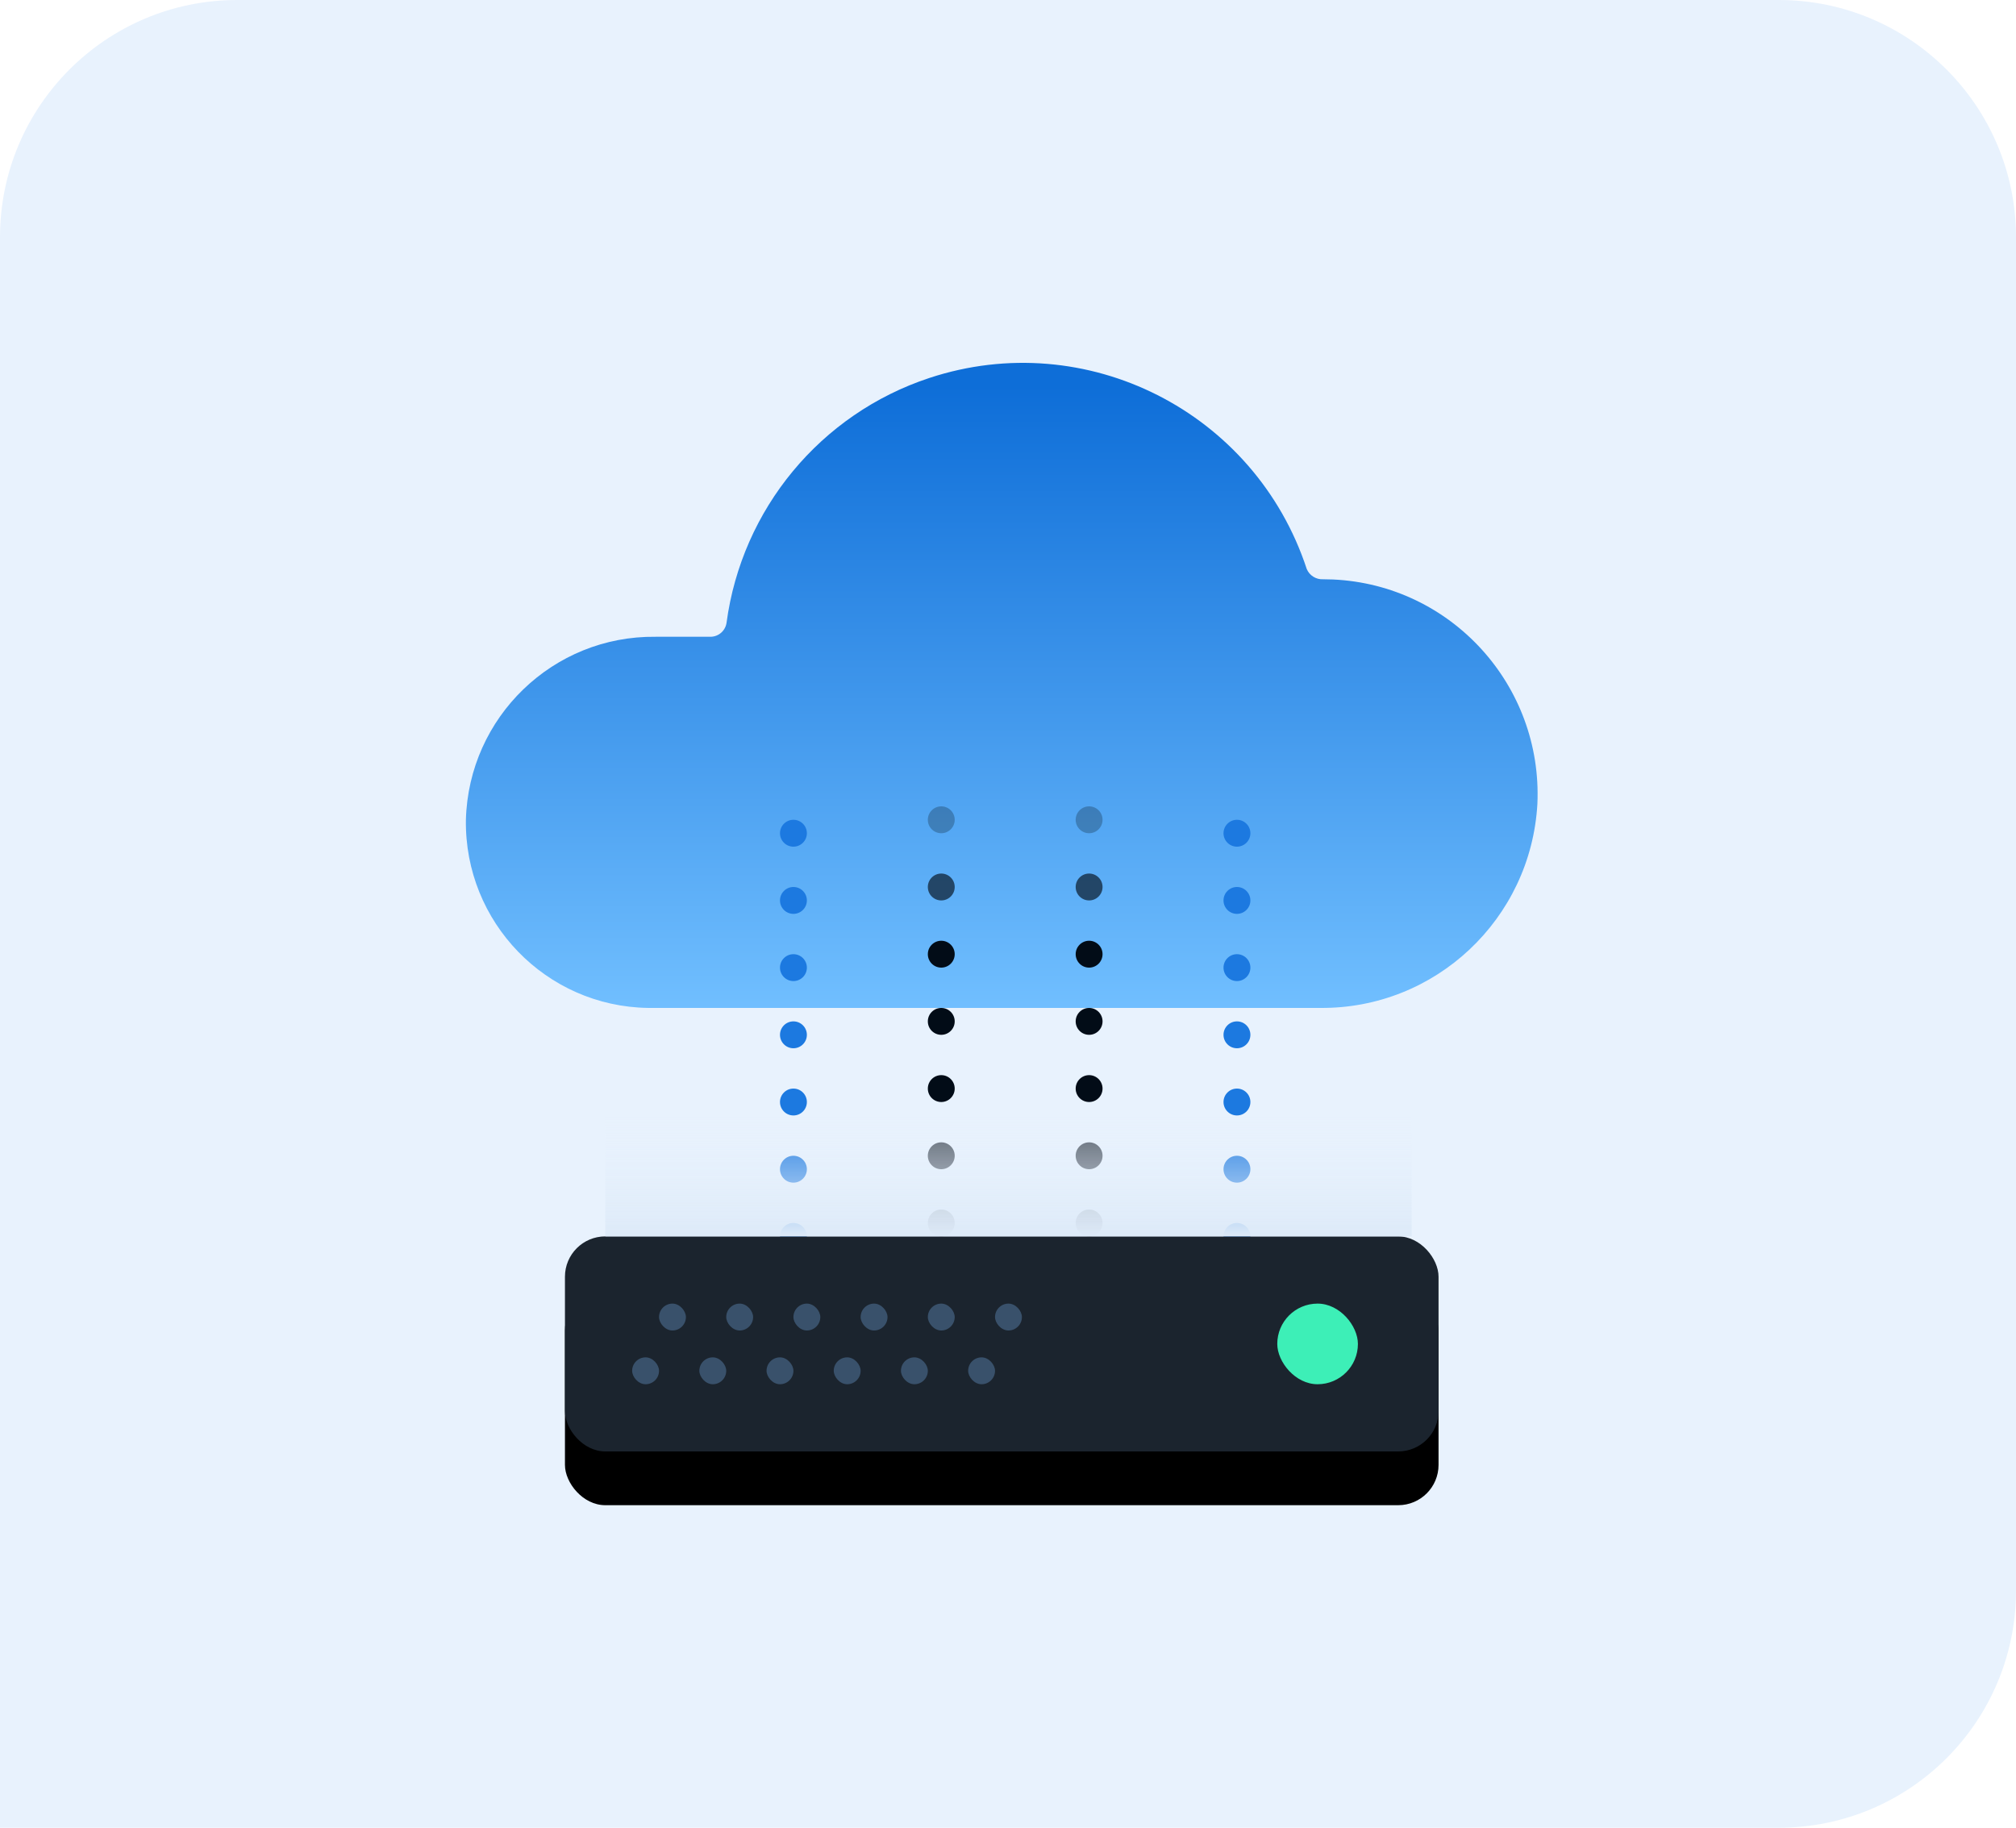
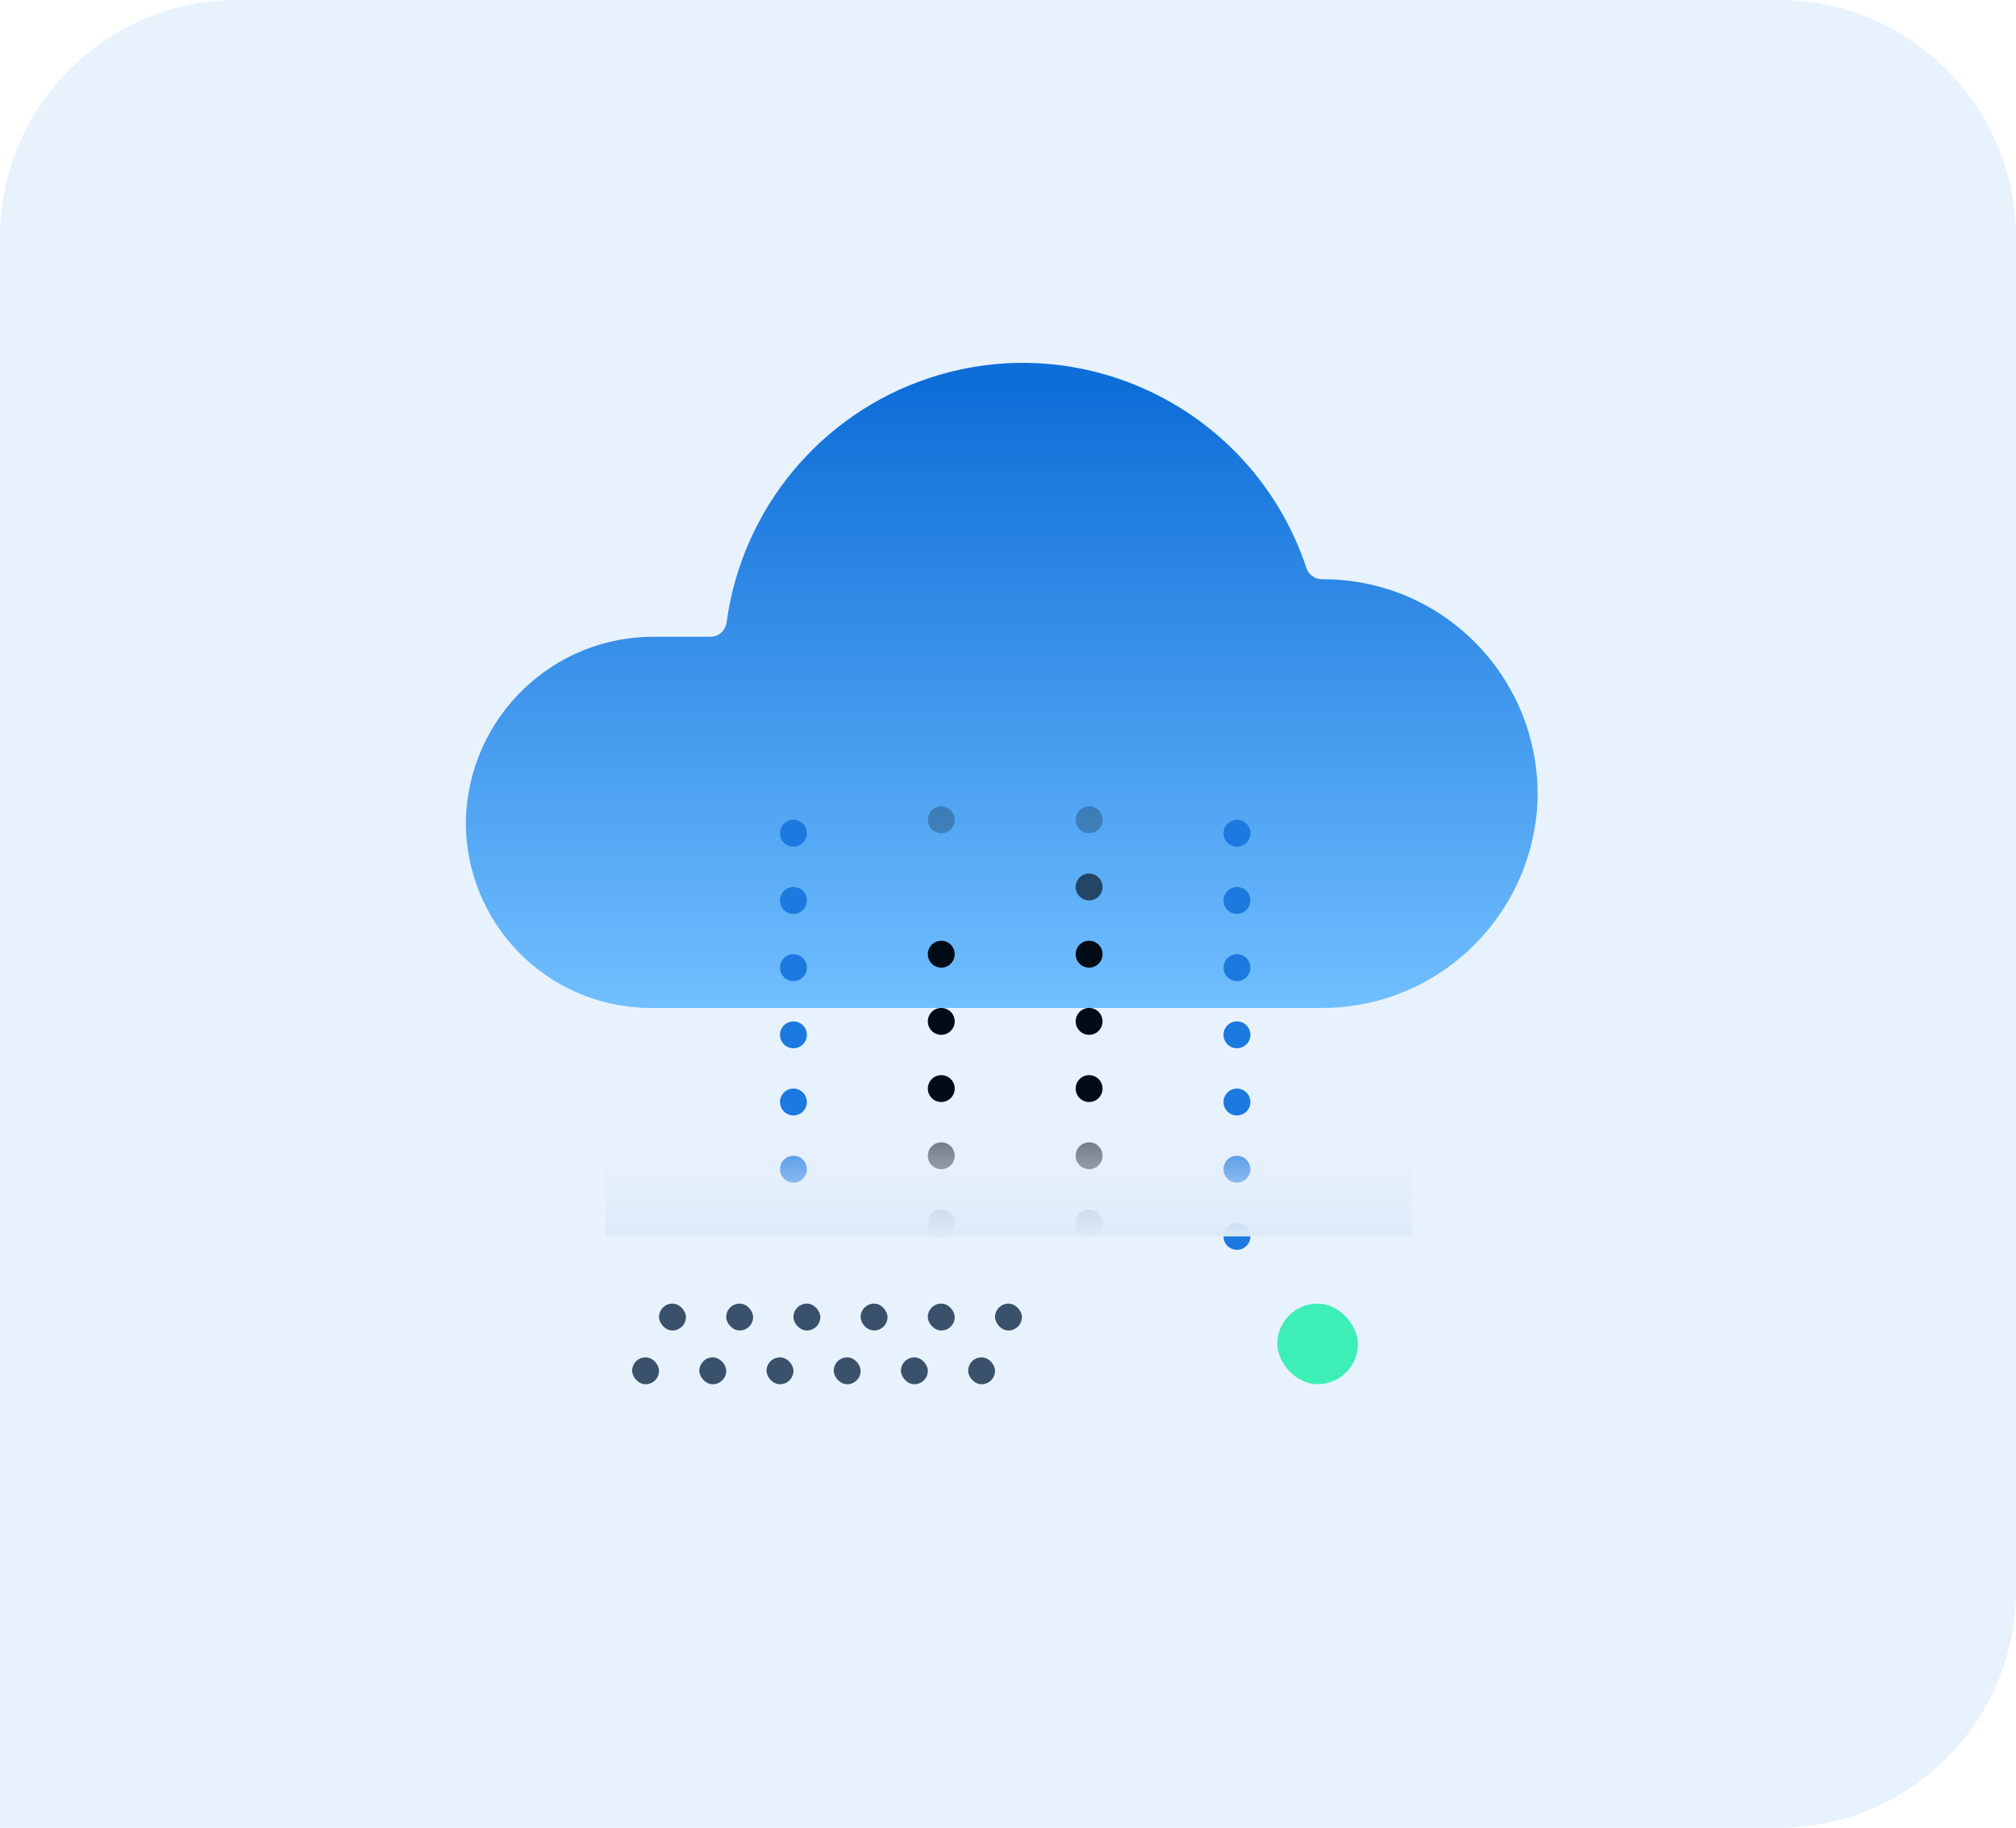
<svg xmlns="http://www.w3.org/2000/svg" xmlns:xlink="http://www.w3.org/1999/xlink" width="150px" height="136px" viewBox="0 0 150 136" version="1.1">
  <title>expertise-icons/cloud/medium</title>
  <defs>
    <path d="M17.655,0 L132.345,0 C142.096,1.19768065e-14 150,7.904 150,17.655 L150,118.345 C150,128.096 142.096,136 132.345,136 L0,136 L0,136 L0,17.655 C-1.19411421e-15,7.904 7.904,1.24493123e-14 17.655,0 Z" id="path-1" />
    <linearGradient x1="59.405%" y1="9.085%" x2="59.405%" y2="100%" id="linearGradient-3">
      <stop stop-color="#0E6ED8" offset="0%" />
      <stop stop-color="#71BFFF" offset="100%" />
    </linearGradient>
-     <rect id="path-4" x="7.371" y="65" width="65" height="16" rx="3" />
    <filter x="-49.2%" y="-175.0%" width="198.5%" height="500.0%" filterUnits="objectBoundingBox" id="filter-5">
      <feOffset dx="0" dy="4" in="SourceAlpha" result="shadowOffsetOuter1" />
      <feGaussianBlur stdDeviation="10" in="shadowOffsetOuter1" result="shadowBlurOuter1" />
      <feColorMatrix values="0 0 0 0 0.071   0 0 0 0 0.298   0 0 0 0 0.557  0 0 0 0.266 0" type="matrix" in="shadowBlurOuter1" />
    </filter>
    <linearGradient x1="50%" y1="0%" x2="50%" y2="100%" id="linearGradient-6">
      <stop stop-color="#E7F1FD" stop-opacity="0" offset="0%" />
      <stop stop-color="#DDEAF8" offset="100%" />
    </linearGradient>
  </defs>
  <g id="expertise-icons/cloud/medium" stroke="none" stroke-width="1" fill="none" fill-rule="evenodd">
    <g id="Group-4-Copy-3">
      <mask id="mask-2" fill="white">
        <use xlink:href="#path-1" />
      </mask>
      <use id="Rectangle-Copy-12" fill="#E8F2FD" xlink:href="#path-1" />
      <g id="Group-7" mask="url(#mask-2)">
        <g transform="translate(34.664, 27)">
          <path d="M62.565,15.343 C58.722,3.636 46.148,-2.73 34.48,1.126 C26.39,3.8 20.532,10.873 19.394,19.342 C19.307,19.938 18.798,20.38 18.198,20.382 L14.113,20.382 C6.491,20.292 0.209,26.355 0.001,34.001 C-0.108,41.622 5.959,47.887 13.553,47.999 C13.614,47.999 13.674,47.999 13.734,47.999 L63.561,47.999 C72.124,48.077 79.237,41.398 79.725,32.821 C80.122,23.994 73.312,16.516 64.514,16.119 C64.269,16.109 64.026,16.103 63.781,16.103 C63.256,16.129 62.772,15.827 62.565,15.343 Z" id="Fill-1" fill="url(#linearGradient-3)" fill-rule="evenodd" />
          <g id="Group-8" stroke-width="1" fill="none" fill-rule="evenodd" transform="translate(23.371, 33)">
            <g id="Group" transform="translate(11, 0)" fill="#020C17">
              <circle id="Oval" cx="1" cy="11" r="1" />
-               <circle id="Oval-Copy-5" opacity="0.64" cx="1" cy="6" r="1" />
              <circle id="Oval-Copy-6" opacity="0.259" cx="1" cy="1" r="1" />
              <circle id="Oval-Copy" cx="1" cy="16" r="1" />
              <circle id="Oval-Copy-2" cx="1" cy="21" r="1" />
              <circle id="Oval-Copy-3" opacity="0.646" cx="1" cy="26" r="1" />
              <circle id="Oval-Copy-4" opacity="0.33" cx="1" cy="31" r="1" />
            </g>
            <g id="Group" transform="translate(22, 0)" fill="#020C17">
              <circle id="Oval" cx="1" cy="11" r="1" />
              <circle id="Oval-Copy-5" opacity="0.64" cx="1" cy="6" r="1" />
              <circle id="Oval-Copy-6" opacity="0.259" cx="1" cy="1" r="1" />
              <circle id="Oval-Copy" cx="1" cy="16" r="1" />
              <circle id="Oval-Copy-2" cx="1" cy="21" r="1" />
              <circle id="Oval-Copy-3" opacity="0.646" cx="1" cy="26" r="1" />
              <circle id="Oval-Copy-4" opacity="0.33" cx="1" cy="31" r="1" />
            </g>
            <g id="Group-Copy" transform="translate(33, 1)" fill="#1C79E0">
              <circle id="Oval" cx="1" cy="11" r="1" />
              <circle id="Oval-Copy-5" cx="1" cy="6" r="1" />
              <circle id="Oval-Copy-6" cx="1" cy="1" r="1" />
              <circle id="Oval-Copy" cx="1" cy="16" r="1" />
              <circle id="Oval-Copy-2" cx="1" cy="21" r="1" />
              <circle id="Oval-Copy-3" cx="1" cy="26" r="1" />
              <circle id="Oval-Copy-4" cx="1" cy="31" r="1" />
            </g>
            <g id="Group-Copy" transform="translate(0, 1)" fill="#1C79E0">
              <circle id="Oval" cx="1" cy="11" r="1" />
              <circle id="Oval-Copy-5" cx="1" cy="6" r="1" />
              <circle id="Oval-Copy-6" cx="1" cy="1" r="1" />
              <circle id="Oval-Copy" cx="1" cy="16" r="1" />
              <circle id="Oval-Copy-2" cx="1" cy="21" r="1" />
              <circle id="Oval-Copy-3" cx="1" cy="26" r="1" />
-               <circle id="Oval-Copy-4" cx="1" cy="31" r="1" />
            </g>
          </g>
          <g id="Rectangle" fill="none">
            <use fill="black" fill-opacity="1" filter="url(#filter-5)" xlink:href="#path-4" />
            <use fill="#1B242E" fill-rule="evenodd" xlink:href="#path-4" />
          </g>
          <rect id="Rectangle" fill="#3DEFB7" fill-rule="evenodd" x="60.371" y="70" width="6" height="6" rx="3" />
          <rect id="Rectangle-Copy-21" fill="#39516B" fill-rule="evenodd" x="14.371" y="70" width="2" height="2" rx="1" />
          <rect id="Rectangle-Copy-27" fill="#39516B" fill-rule="evenodd" x="29.371" y="70" width="2" height="2" rx="1" />
          <rect id="Rectangle-Copy-23" fill="#39516B" fill-rule="evenodd" x="19.371" y="70" width="2" height="2" rx="1" />
          <rect id="Rectangle-Copy-28" fill="#39516B" fill-rule="evenodd" x="34.371" y="70" width="2" height="2" rx="1" />
          <rect id="Rectangle-Copy-25" fill="#39516B" fill-rule="evenodd" x="24.371" y="70" width="2" height="2" rx="1" />
          <rect id="Rectangle-Copy-29" fill="#39516B" fill-rule="evenodd" x="39.371" y="70" width="2" height="2" rx="1" />
          <rect id="Rectangle-Copy-22" fill="#39516B" fill-rule="evenodd" x="12.371" y="74" width="2" height="2" rx="1" />
          <rect id="Rectangle-Copy-30" fill="#39516B" fill-rule="evenodd" x="27.371" y="74" width="2" height="2" rx="1" />
          <rect id="Rectangle-Copy-24" fill="#39516B" fill-rule="evenodd" x="17.371" y="74" width="2" height="2" rx="1" />
          <rect id="Rectangle-Copy-31" fill="#39516B" fill-rule="evenodd" x="32.371" y="74" width="2" height="2" rx="1" />
          <rect id="Rectangle-Copy-26" fill="#39516B" fill-rule="evenodd" x="22.371" y="74" width="2" height="2" rx="1" />
          <rect id="Rectangle-Copy-32" fill="#39516B" fill-rule="evenodd" x="37.371" y="74" width="2" height="2" rx="1" />
          <rect id="Rectangle" fill="url(#linearGradient-6)" fill-rule="evenodd" x="10.371" y="56" width="60" height="9" />
        </g>
      </g>
    </g>
  </g>
</svg>